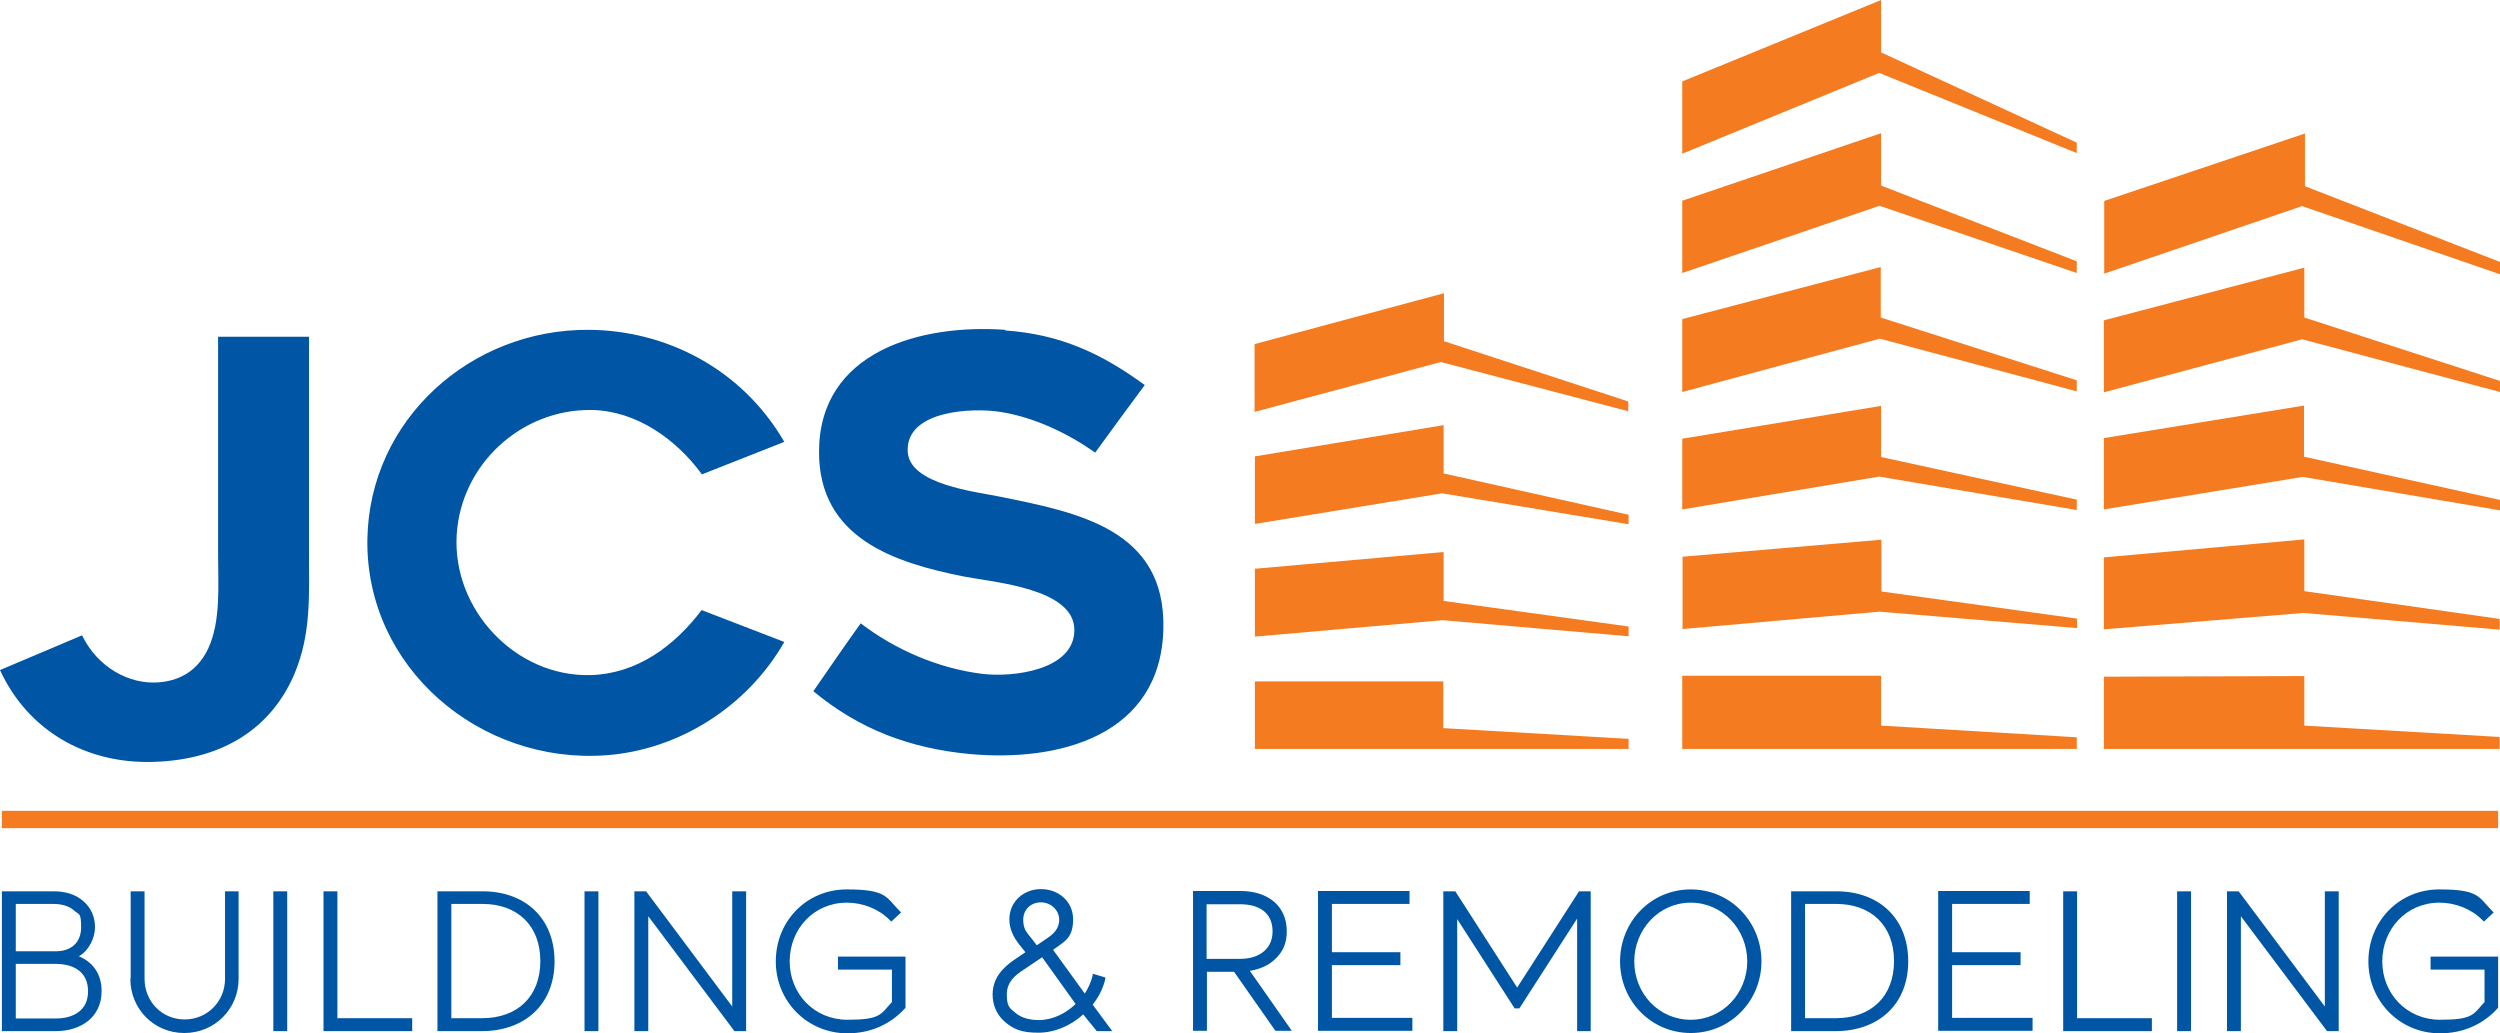
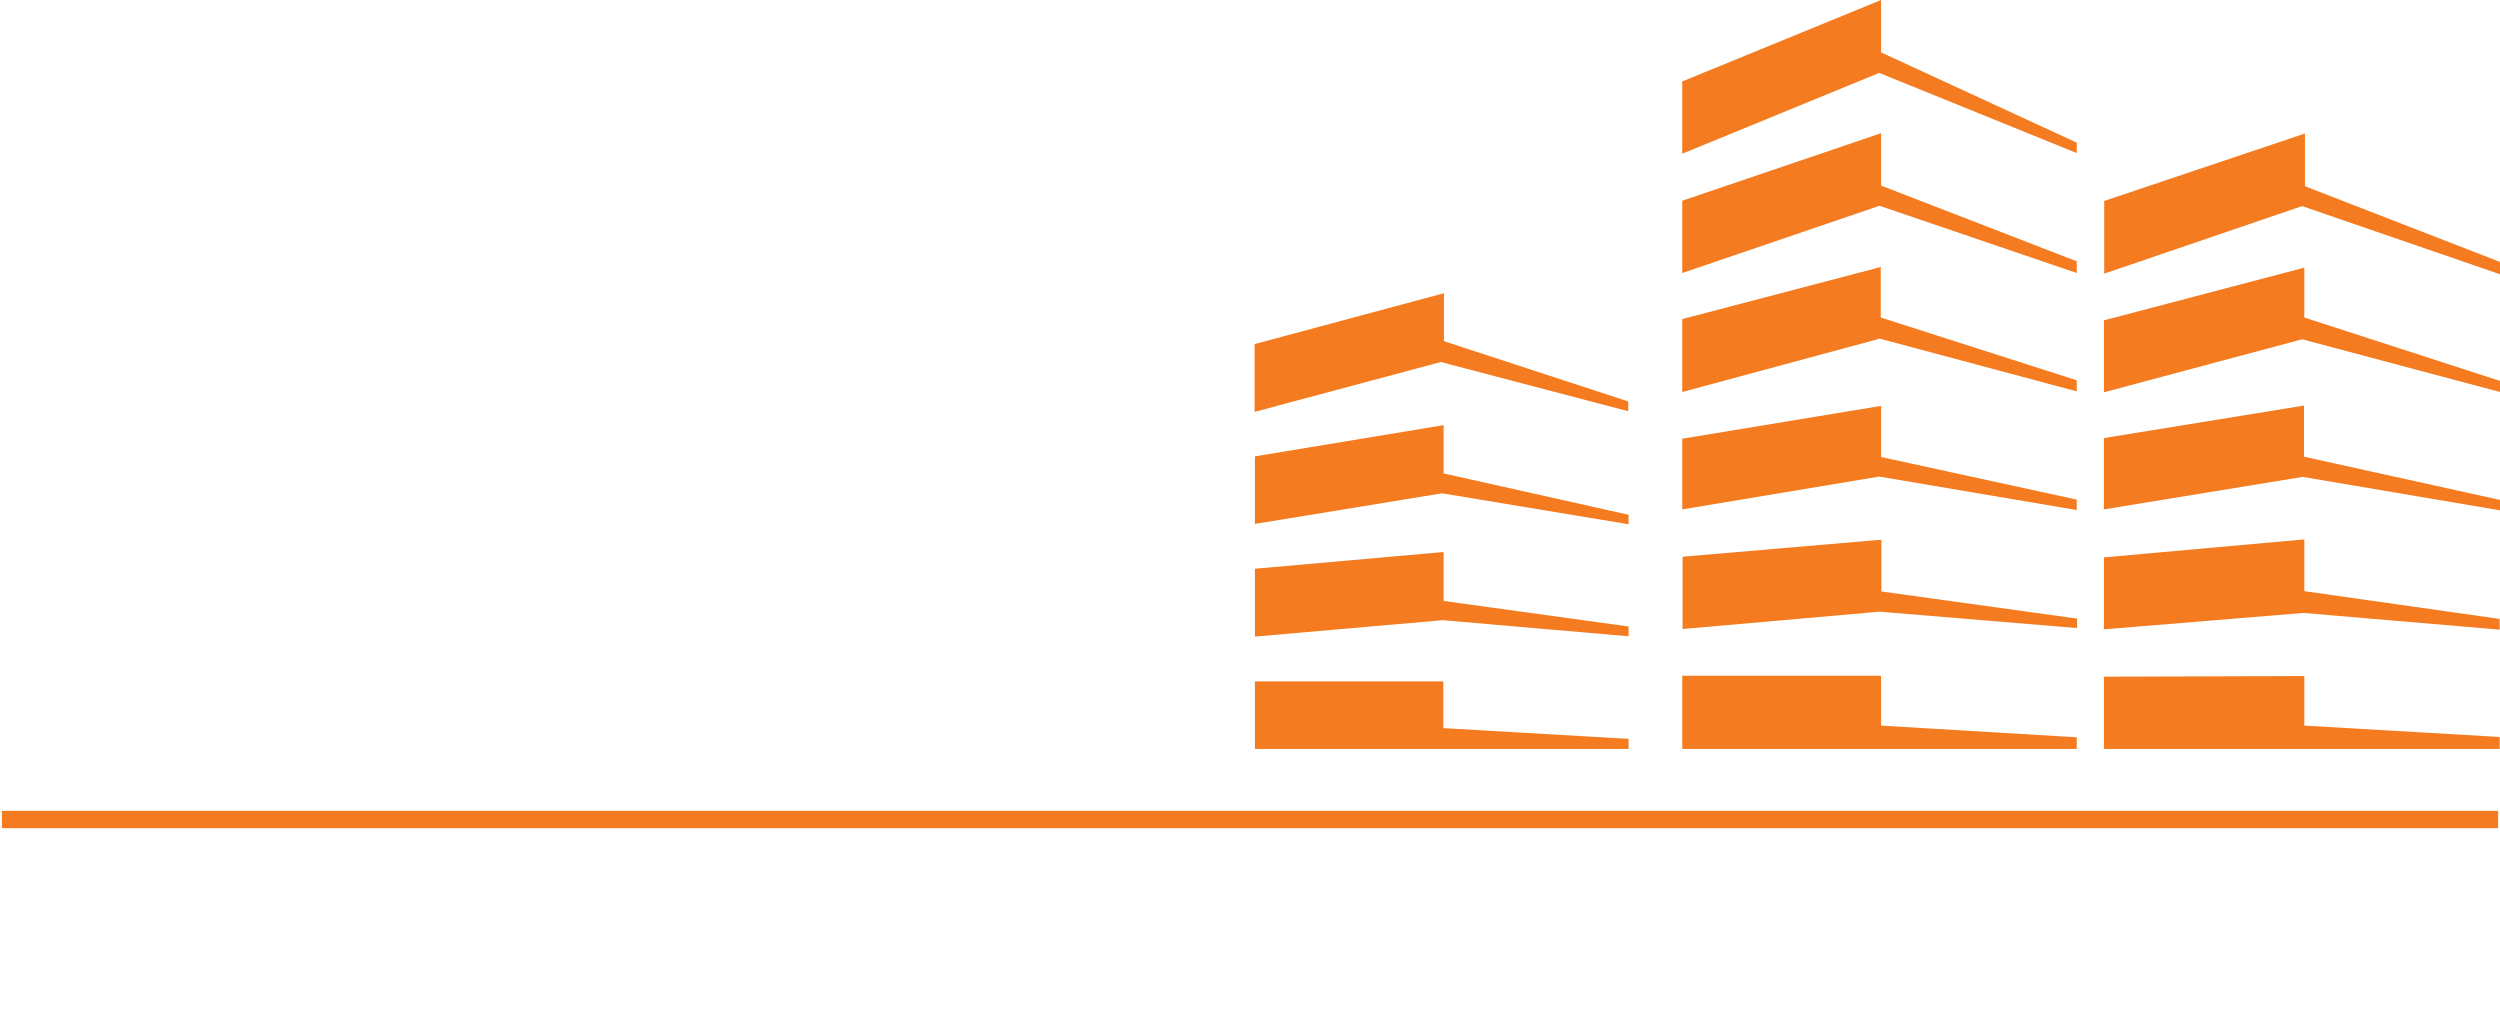
<svg xmlns="http://www.w3.org/2000/svg" id="Layer_1" data-name="Layer 1" viewBox="0 0 792.1 327.4">
  <defs>
    <style>      .cls-1, .cls-2 {        fill: #0056a5;      }      .cls-1, .cls-3 {        fill-rule: evenodd;      }      .cls-4, .cls-3 {        fill: #f47b20;      }    </style>
  </defs>
  <rect class="cls-4" x=".6" y="256.9" width="790.9" height="5.5" />
-   <path class="cls-2" d="M318.5,104.7c17.3,1.2,30.4,7.2,44.2,17.3-5.3,7.1-10.5,14.3-15.7,21.4-8.5-6-19.2-11.2-30.1-12.9-8.8-1.4-29.9-.5-29.3,12.5.4,10.6,21.8,12.8,29.4,14.4,24.7,5,52.3,10.4,51.6,41.7-.7,34.1-33.2,42.4-61.4,39.8-18.9-1.8-34.9-7.8-49.5-19.9,5-7.2,9.9-14.4,15-21.5,11,8.4,24.7,14.3,38.5,16,9.6,1.2,29.3-1.1,29.2-14-.1-13.1-25.6-15-34.8-16.8-22.3-4.4-46.1-12.2-46.1-39.5,0-32,32.4-40.6,59-38.7M186.7,104.5c24.1.2,48.2,12.1,61.8,35.5l-26.1,10.3c-8.1-11.1-20.8-20.2-35-20.4-22.3-.3-41.4,17.3-42.7,39.6-1.4,23.6,18.6,45,42.4,44.4,14.7-.4,26.6-9.2,35.2-20.6l26.2,10.1c-11.6,20.3-33.2,34.2-56.5,35.9-40,2.9-76.2-27.8-75.6-68.4.6-37.9,32.7-66.7,70.3-66.4ZM69.1,106.7h28.8v68c0,13.6.8,25.9-4.6,38.8-7.1,16.7-22.1,27.3-44.9,27.9-21.1.6-39.5-9.8-48.4-29.1l26-11c5,10.3,15.1,15.6,24.2,14.9,8.2-.6,13.1-5,15.8-10.8,4-8.6,3.1-20.1,3.1-29.5v-69.2h0Z" />
-   <path class="cls-1" d="M571.9,286.5v36.1h9.8c11.1,0,18.4-6.8,18.4-18.1s-7.3-18.1-18.3-18.1h-9.9v.1ZM517.8,304.6c0,10.1,7.7,18.5,17.9,18.5s17.9-8.5,17.9-18.5-7.7-18.6-17.9-18.6-17.9,8.6-17.9,18.6ZM382.3,286.5v17.3h10.6c2.7,0,5.6-.6,7.7-2.5,1.8-1.6,2.6-3.8,2.6-6.2,0-6.2-4.6-8.6-10.3-8.6h-10.6ZM326.8,297.3l1.7,2.2,2.8-1.9c2.3-1.5,4.3-3.2,4.3-6.2s-2.6-5.5-5.8-5.5-5.6,2.3-5.6,5.5,1.3,4.2,2.6,5.9ZM340.8,318.1l-10.6-14.8-5.8,3.9c-3,1.9-5.4,4.1-5.4,7.9s.9,4.3,2.6,5.7c2,1.8,4.9,2.4,7.5,2.4,4.4,0,8.6-2.1,11.7-5.1h0ZM143,286.5v36.1h9.8c11.1,0,18.4-6.8,18.4-18.1s-7.3-18.1-18.3-18.1h-9.9v.1ZM5,286.4v15h12.7c4.8,0,8-2.7,8-7.6s-.7-3.9-2.2-5.3c-1.8-1.6-4.3-2.1-6.6-2.1H4.9h.1ZM5,305.3v17.4h12.6c5.6,0,10.3-2.5,10.3-8.6s-4.4-8.6-10-8.7H5.1l-.1-.1ZM787.2,317.5v-10.3h-17.1v-4.1h21.4v16.2c-4.8,5.4-11.3,8.1-18.4,8.1-12.7,0-22.7-10.1-22.7-22.8s9.7-22.8,22.5-22.8,12.4,2.5,16.8,6.9l.4.4-3.1,2.9-.4-.4c-3.5-3.6-8.6-5.6-13.7-5.6-10.4,0-18.1,8.3-18.1,18.6s7.8,18.5,18.3,18.5,10.5-1.7,14-5.5l.1-.1ZM710,290.3v36.4h-4.4v-44.3h3.7l27.3,36.5v-36.5h4.4v44.3h-3.7l-27.3-36.4ZM694.2,282.4v44.3h-4.4v-44.3h4.4ZM658.1,322.6h23.7v4.1h-28.1v-44.3h4.4v40.2h0ZM618.5,286.5v15.2h21.7v4.1h-21.7v16.7h25.5v4.1h-29.9v-44.3h29v4.1h-24.6v.1ZM567.5,326.7v-44.3h14.3c13.5,0,22.8,8.5,22.8,22.2s-9.5,22.1-23,22.1h-14.2.1ZM535.7,281.8c12.6,0,22.4,10.3,22.4,22.8s-9.8,22.7-22.4,22.7-22.4-10.2-22.4-22.7,9.7-22.8,22.4-22.8ZM499.6,291.2l-18.2,28.3h-1.5l-18.2-28.3v35.5h-4.4v-44.3h3.8l19.6,30.5,19.6-30.5h3.7v44.3h-4.3v-35.5h-.1ZM422,286.5v15.2h21.7v4.1h-21.7v16.7h25.5v4.1h-29.9v-44.3h29v4.1h-24.6v.1ZM396,307.6l13.3,19h-5.2l-13.1-18.7h-8.6v18.7h-4.4v-44.3h15c3.8,0,7.8.9,10.8,3.5,2.7,2.4,3.9,5.7,3.9,9.3s-1.1,6.2-3.4,8.5c-2.2,2.3-5.2,3.5-8.3,4h0ZM333.7,301l10,13.8c1.1-1.7,2-3.7,2.5-5.7v-.6c.1,0,4,1.2,4,1.2v.5c-.7,3-2.1,5.7-4,8.1l6.2,8.4h-4.9l-4.3-5.3c-3.8,3.5-9,5.8-14.2,5.8s-7.9-1-10.9-3.7c-2.4-2.2-3.6-5.2-3.6-8.4,0-5,3-8.4,7-11.1l3.4-2.3-2-2.5c-1.8-2.3-3.1-4.9-3.1-7.9,0-5.6,4.5-9.6,10-9.6s10.2,3.8,10.2,9.6-2.6,6.9-5.7,9.2h0l-.6.4v.1ZM282.6,317.5v-10.3h-17.1v-4.1h21.4v16.2c-4.8,5.4-11.3,8.1-18.4,8.1-12.7,0-22.7-10.1-22.7-22.8s9.7-22.8,22.5-22.8,12.4,2.5,16.8,6.9l.4.4-3.1,2.9-.4-.4c-3.5-3.6-8.6-5.6-13.7-5.6-10.4,0-18.1,8.3-18.1,18.6s7.8,18.5,18.3,18.5,10.5-1.7,14-5.5l.1-.1ZM205.4,290.3v36.4h-4.4v-44.3h3.7l27.3,36.5v-36.5h4.4v44.3h-3.7l-27.3-36.4ZM189.6,282.4v44.3h-4.4v-44.3h4.4ZM138.6,326.7v-44.3h14.3c13.5,0,22.8,8.5,22.8,22.2s-9.5,22.1-23,22.1h-14.2.1ZM106.9,322.6h23.7v4.1h-28.1v-44.3h4.4v40.2h0ZM91,282.4v44.3h-4.4v-44.3h4.4ZM41.4,310.1v-27.7h4.4v27.7c0,7.2,5.5,12.9,12.7,12.9s12.8-5.7,12.8-12.9v-27.7h4.3v27.7c0,9.6-7.6,17.2-17.2,17.2s-17.1-7.6-17.1-17.2h.1ZM25,303c4.6,1.9,7.2,5.8,7.2,11,0,8.4-6.7,12.7-14.5,12.7H.6v-44.3h16.5c3.4,0,6.9.9,9.4,3.2,2.4,2.1,3.6,5,3.6,8.2s-1.8,7.3-5.1,9.2h0Z" />
  <path class="cls-3" d="M397.6,144.6l59.8-9.9v15.3l58.6,13.1v3l-59.1-9.8-59.3,9.7v-21.4ZM397.6,201.7l59.5-5.2,58.9,5.1v-3.1l-58.6-8.1v-15.5l-59.8,5.3v21.5ZM516,237.3v-3.2l-58.7-3.4v-14.8h-59.7v21.4h118.4ZM533,63.6l63-21.4v16.6l62,24v3.7l-62.5-21.3-62.5,21.3v-22.9ZM533,101.1l62.9-16.5v16l62.1,19.9v3.5l-62.4-16.7-62.6,16.9v-23.2.1ZM533,139l63-10.4v16.2l62,13.5v3.3l-62.6-10.6-62.4,10.4v-22.5.1ZM533,176.4l63.1-5.4v16.4l62,8.6v3l-62.6-5.2-62.4,5.5v-22.9h-.1ZM533,214.1h63v15.8l62,3.7v3.7h-125v-23.2ZM666.6,101.5l63.5-16.7v15.8l62,20.1v3.5l-62.7-16.7-62.8,16.8v-22.8ZM666.6,138.8l63.4-10.3v16.2l62.1,13.7v3.3l-62.5-10.6-63,10.3v-22.6h0ZM666.6,176.6l63.5-5.7v16.4l61.9,8.8v3.4l-62.2-5.3-63.2,5.2v-22.8ZM666.6,214.4l63.5-.2v15.7l61.9,3.6v3.8h-125.4v-22.9h0ZM666.6,63.7l63.7-21.4v16.7l61.8,24v3.9l-62.7-21.6-62.7,21.4v-23h-.1ZM533,25.8L596,0v16.6l62,28.6v3.3l-62.6-25.4-62.4,25.6v-22.9ZM397.6,109l59.9-16.1v15.2l58.4,19.1v3.1l-59.4-15.6-59,15.8v-21.5h.1Z" />
</svg>